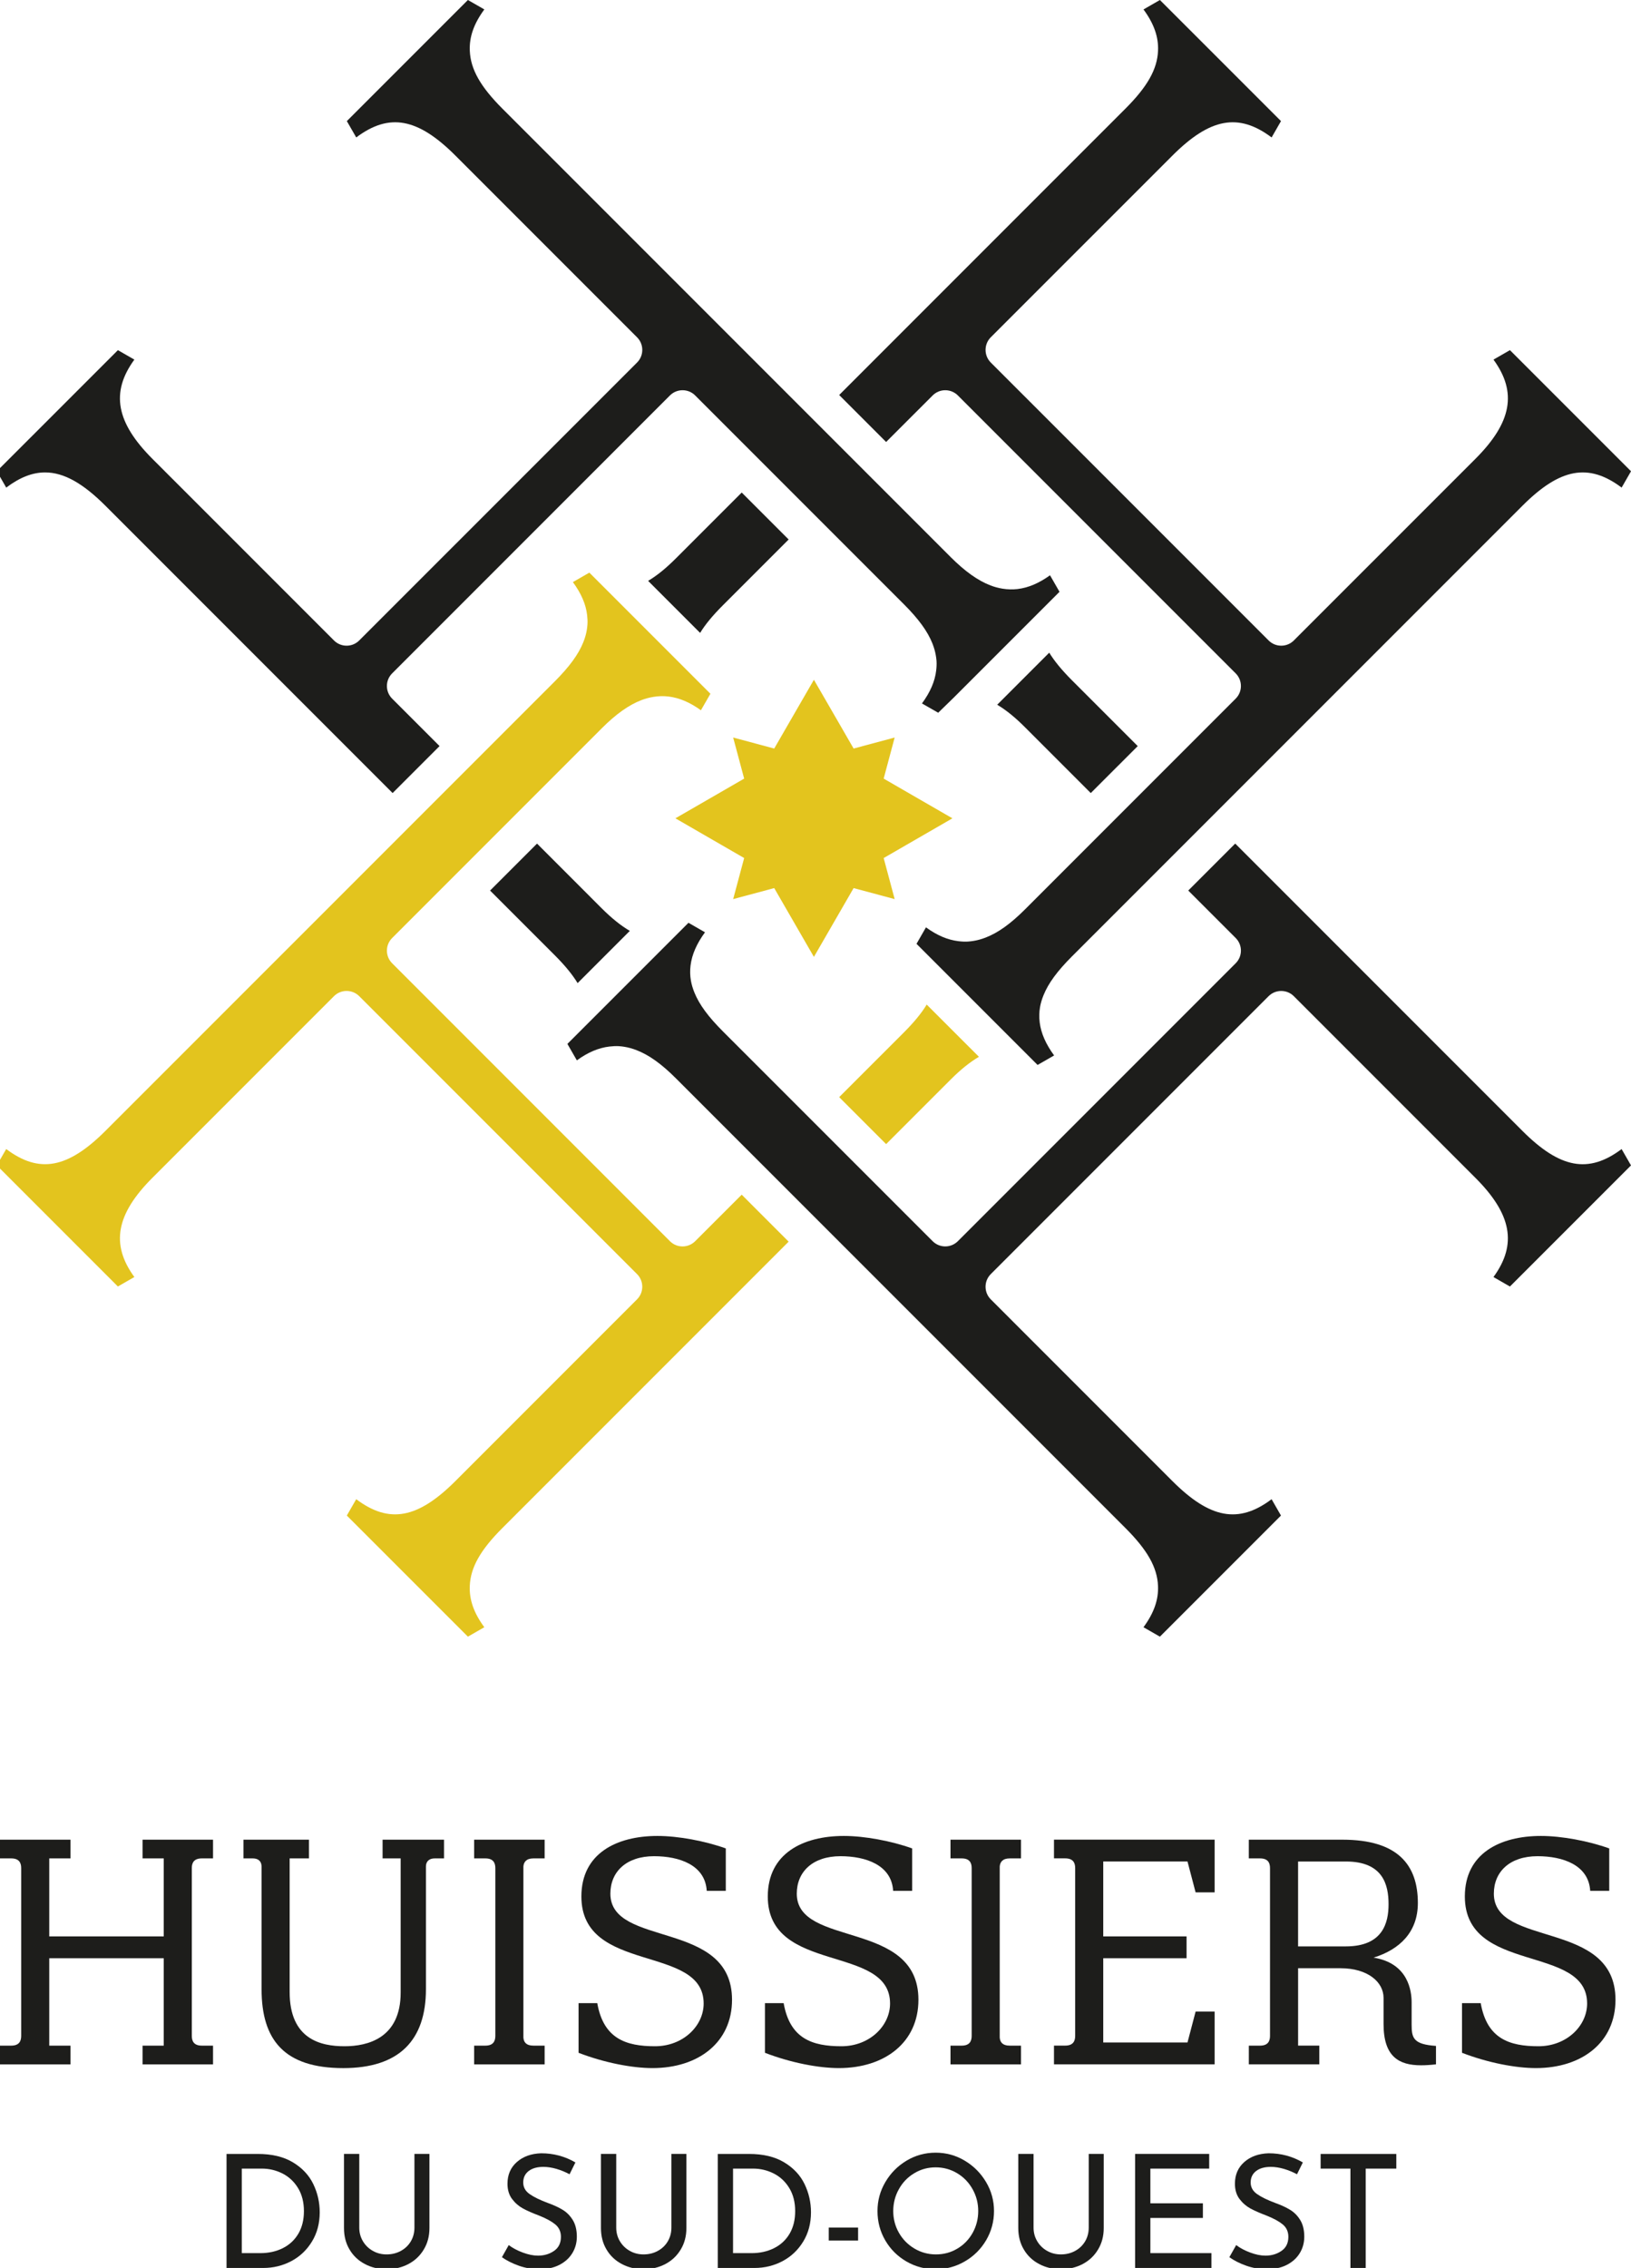
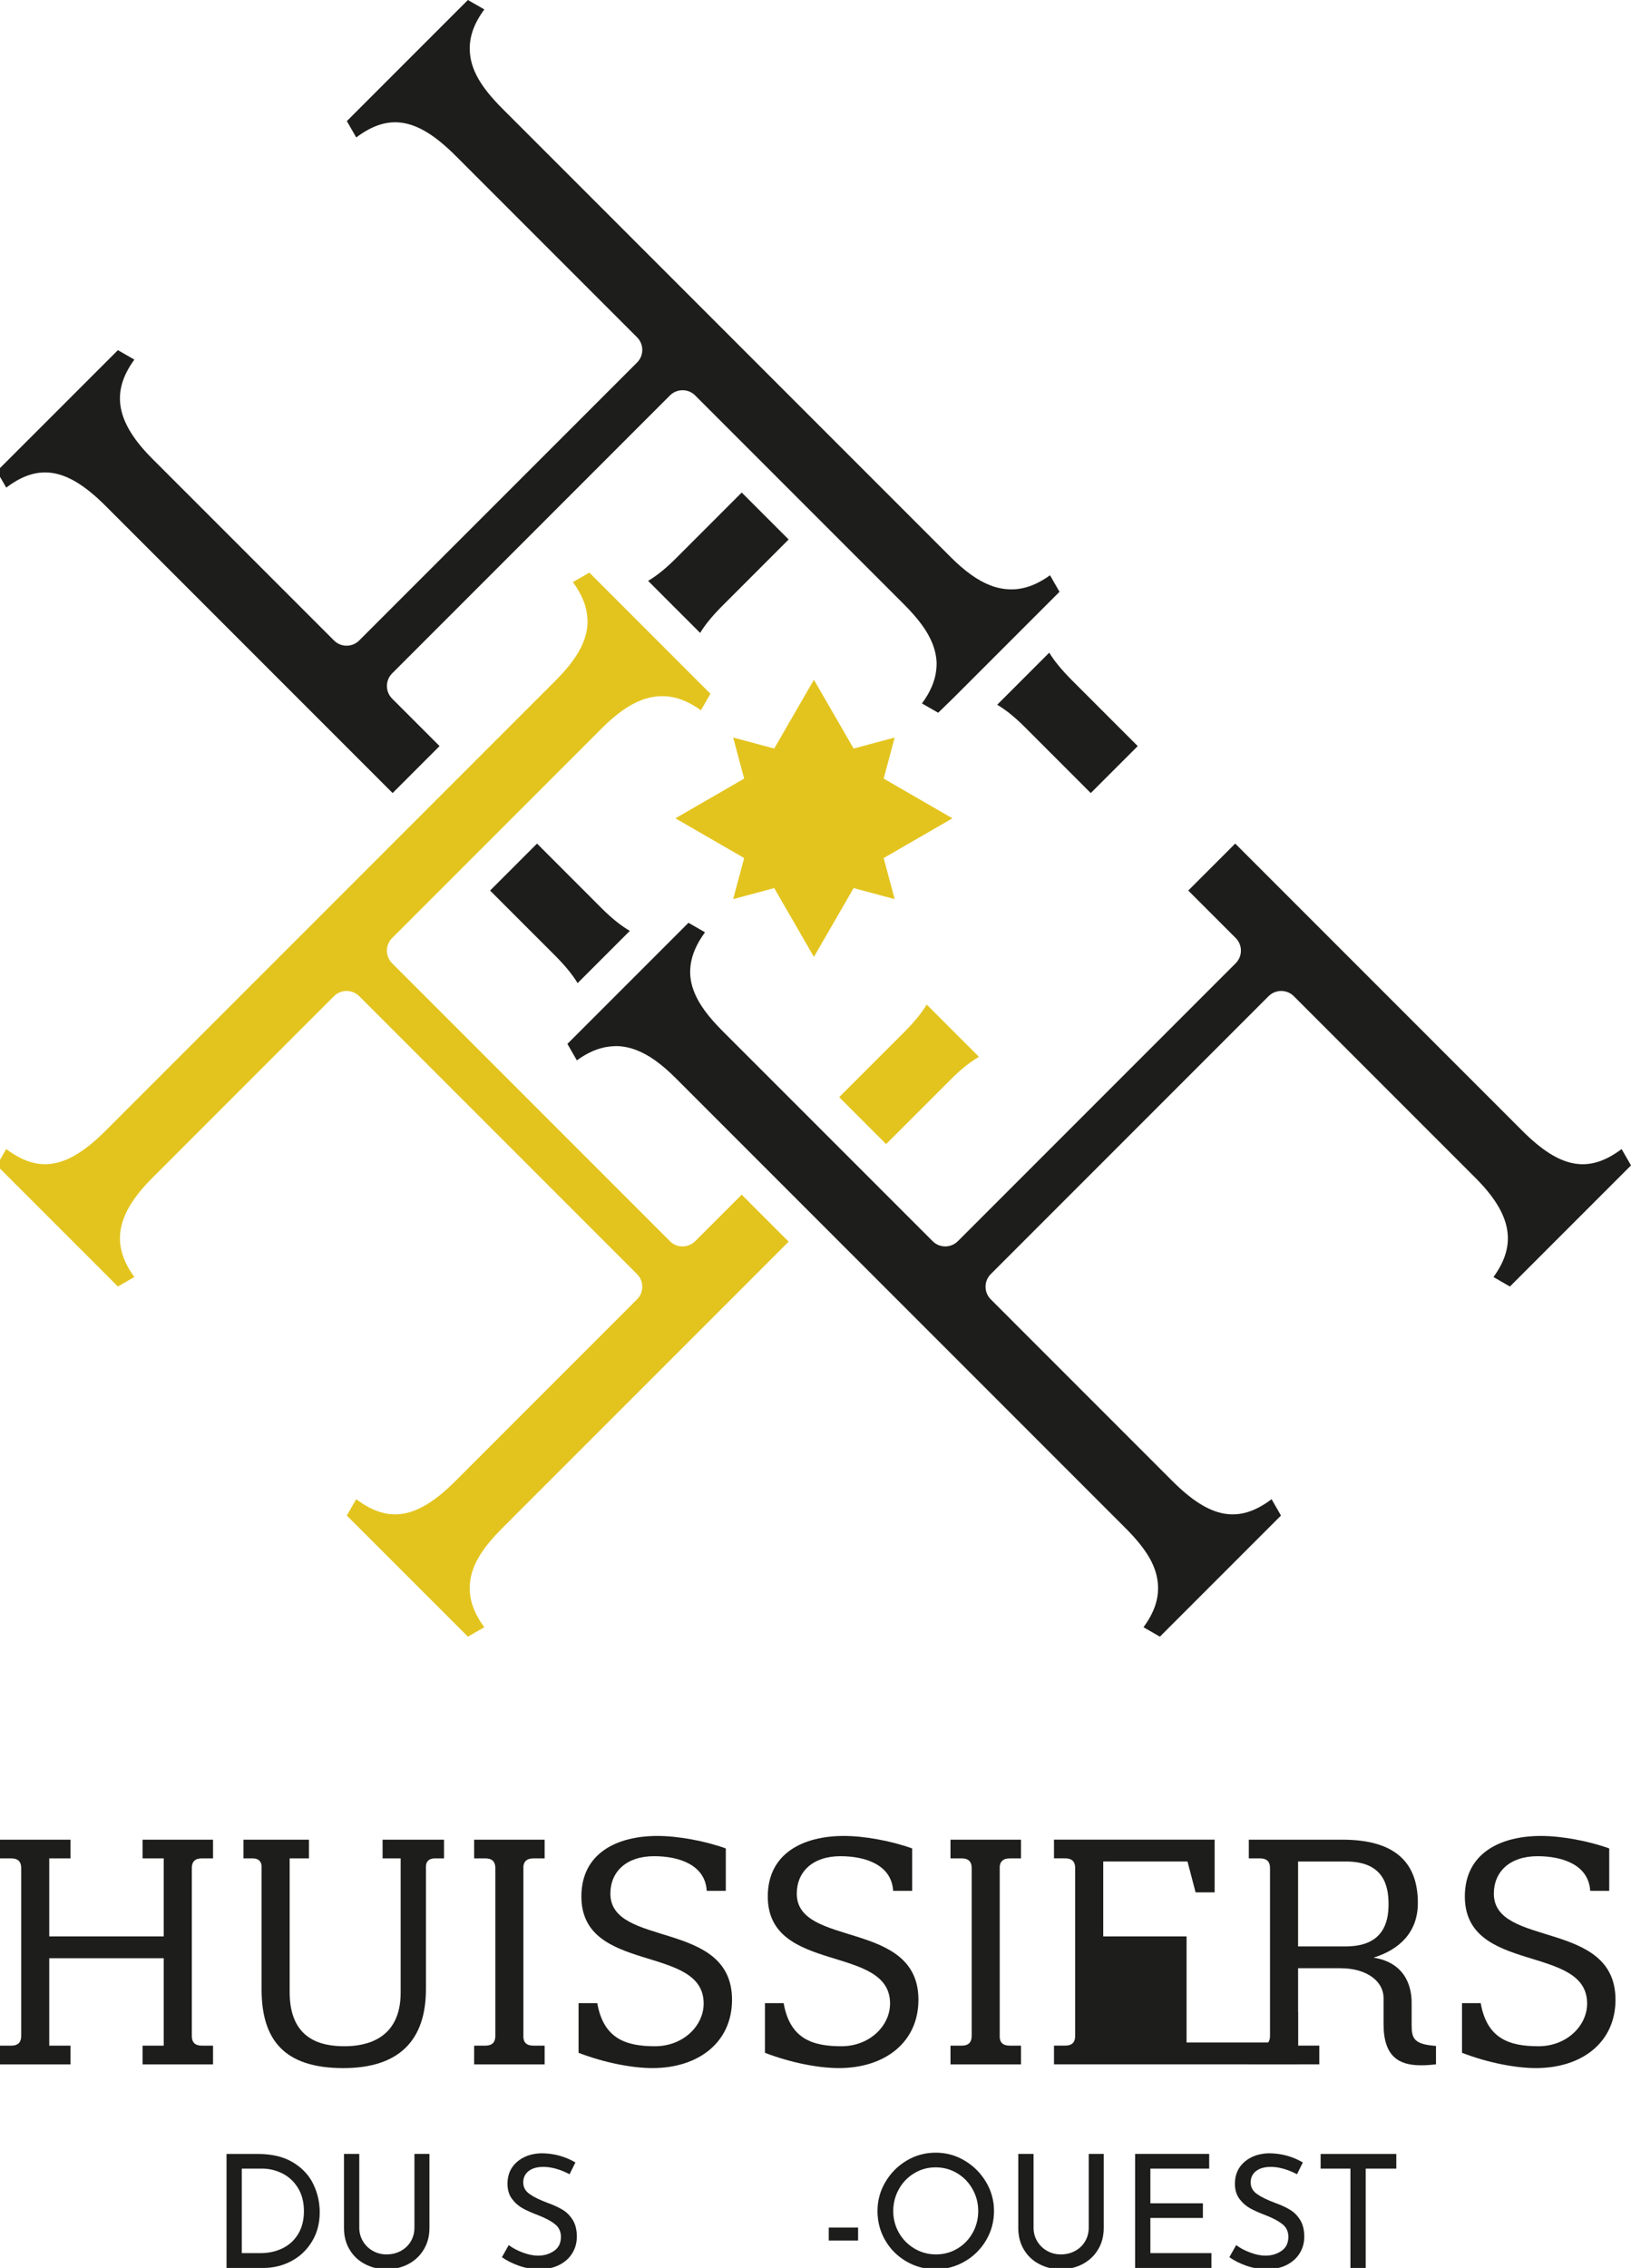
<svg xmlns="http://www.w3.org/2000/svg" version="1.1" id="Calque_1" x="0px" y="0px" viewBox="0 0 101.911 141.653" style="enable-background:new 0 0 101.911 141.653;" xml:space="preserve">
  <polygon style="fill:#E3C41E;" points="48.376,55.469 49.211,56.916 50.856,59.766 52.502,56.916 53.337,55.469 55.902,56.157   55.215,53.592 56.661,52.757 59.511,51.111 56.661,49.466 55.215,48.631 55.902,46.065 53.337,46.753 52.502,45.306 50.856,42.457   49.211,45.306 48.376,46.753 45.811,46.065 46.498,48.631 45.052,49.466 42.202,51.111 45.052,52.757 46.498,53.592 45.811,56.157   " />
  <path style="fill:#1D1D1B;" d="M2.817,29.507c1.179,0,2.377,0.689,3.775,2.086l17.94,17.94l2.934-2.934l-2.963-2.963  c-0.211-0.211-0.327-0.491-0.327-0.789c0-0.298,0.116-0.578,0.327-0.789L41.86,24.7c0.211-0.211,0.491-0.327,0.789-0.327  s0.579,0.116,0.789,0.327l13.039,13.039c0.917,0.917,1.483,1.694,1.782,2.446c0.103,0.26,0.172,0.503,0.213,0.744  c0.02,0.117,0.037,0.235,0.046,0.353c0.011,0.194,0.004,0.386-0.022,0.596c-0.078,0.675-0.369,1.352-0.889,2.059l1.015,0.58  l0.957-0.931l6.623-6.622l-0.593-1.033c-0.688,0.496-1.35,0.777-2.023,0.859c-0.307,0.037-0.626,0.03-0.948-0.023  c-0.257-0.042-0.509-0.11-0.749-0.202c-0.783-0.301-1.593-0.876-2.477-1.76L31.396,6.79c-1.38-1.38-1.991-2.462-2.041-3.615  c-0.039-0.864,0.252-1.697,0.908-2.586L29.236,0l-7.564,7.564l0.587,1.021c2.07-1.557,3.857-1.208,6.204,1.139l11.342,11.342  c0.211,0.211,0.327,0.491,0.327,0.789c0,0.298-0.116,0.579-0.328,0.79L22.446,40.002c-0.211,0.211-0.491,0.327-0.789,0.327  s-0.579-0.116-0.789-0.327L9.525,28.66c-2.267-2.267-2.624-4.152-1.13-6.199L7.367,21.87l-7.565,7.564l0.587,1.021  C1.225,29.825,2.017,29.507,2.817,29.507z" />
  <path style="fill:#1D1D1B;" d="M33.556,52.69l-2.934,2.933l4.044,4.043c0.633,0.634,1.099,1.201,1.425,1.738l3.262-3.262  c-0.559-0.327-1.139-0.794-1.755-1.409L33.556,52.69z" />
  <path style="fill:#1D1D1B;" d="M68.156,49.533l2.934-2.933l-4.101-4.101c-0.634-0.634-1.101-1.199-1.429-1.734l-3.252,3.252  c0.55,0.325,1.12,0.787,1.748,1.416L68.156,49.533z" />
-   <path style="fill:#1D1D1B;" d="M59.063,24.373c0.298,0,0.578,0.116,0.789,0.327L77.21,42.058c0.211,0.211,0.327,0.491,0.327,0.789  c0,0.298-0.116,0.578-0.327,0.789L64.055,56.791c-0.906,0.906-1.691,1.468-2.468,1.768c-0.26,0.1-0.504,0.168-0.746,0.207  c-0.106,0.017-0.233,0.036-0.368,0.043c-0.173,0.01-0.364,0.003-0.579-0.023c-0.68-0.08-1.347-0.364-2.036-0.865l-0.591,1.029  l7.565,7.565l1.033-0.593c-0.522-0.712-0.817-1.389-0.901-2.063c-0.041-0.329-0.033-0.651,0.021-0.959  c0.042-0.239,0.113-0.481,0.218-0.74c0.305-0.753,0.857-1.504,1.787-2.435l28.132-28.131c2.345-2.347,4.132-2.696,6.203-1.139  l0.587-1.021l-7.565-7.564l-1.029,0.591c1.494,2.047,1.137,3.932-1.13,6.199L80.845,40.002c-0.211,0.211-0.491,0.327-0.789,0.327  c-0.298,0-0.578-0.116-0.789-0.327L61.908,22.644c-0.435-0.435-0.435-1.143,0-1.578L73.251,9.724  c2.345-2.346,4.132-2.696,6.204-1.139l0.586-1.021L72.476,0L71.45,0.59c0.656,0.89,0.947,1.723,0.908,2.586  c-0.051,1.154-0.662,2.234-2.041,3.614L52.435,24.672l2.933,2.934l2.906-2.905C58.485,24.489,58.765,24.373,59.063,24.373z" />
  <path style="fill:#E3C41E;" d="M55.368,71.46l4.043-4.043c0.616-0.616,1.196-1.082,1.756-1.41l-3.263-3.262  c-0.326,0.538-0.792,1.104-1.425,1.738l-4.044,4.043L55.368,71.46z" />
  <path style="fill:#1D1D1B;" d="M43.746,39.53c0.325-0.532,0.787-1.089,1.431-1.733l4.101-4.101l-2.933-2.933l-4.101,4.101  c-0.628,0.629-1.198,1.092-1.748,1.416L43.746,39.53z" />
  <path style="fill:#1D1D1B;" d="M95.121,70.629l-17.94-17.94l-2.934,2.934l2.963,2.963c0.211,0.211,0.327,0.491,0.327,0.789  s-0.116,0.578-0.327,0.789L59.852,77.522c-0.211,0.211-0.491,0.327-0.789,0.327c-0.298,0-0.578-0.116-0.789-0.327L45.177,64.426  c-0.931-0.931-1.483-1.682-1.788-2.435c-0.105-0.26-0.176-0.502-0.218-0.741c-0.055-0.31-0.062-0.633-0.021-0.958  c0.085-0.674,0.38-1.351,0.901-2.062l-1.033-0.594L35.453,65.2l0.591,1.029c0.688-0.5,1.355-0.783,2.035-0.863  c0.213-0.025,0.404-0.033,0.582-0.024c0.136,0.007,0.262,0.026,0.368,0.043c0.241,0.039,0.484,0.106,0.745,0.207  c0.778,0.3,1.563,0.862,2.468,1.768l28.074,28.074c1.38,1.38,1.99,2.461,2.041,3.615c0.038,0.863-0.252,1.696-0.908,2.586  l1.026,0.589l7.565-7.564l-0.586-1.021c-2.071,1.556-3.858,1.207-6.204-1.139L61.908,81.157c-0.211-0.211-0.327-0.491-0.327-0.789  s0.116-0.578,0.327-0.789l17.358-17.358c0.435-0.435,1.142-0.435,1.578,0l11.343,11.343c2.267,2.267,2.624,4.152,1.13,6.199  l1.029,0.591l7.565-7.564l-0.587-1.021C99.252,73.326,97.466,72.976,95.121,70.629z" />
  <path style="fill:#E3C41E;" d="M42.649,77.85c-0.298,0-0.579-0.116-0.789-0.327L24.503,60.165c-0.211-0.211-0.327-0.491-0.327-0.789  s0.116-0.578,0.327-0.789L37.6,45.489c0.883-0.884,1.693-1.46,2.477-1.76c0.24-0.092,0.492-0.16,0.748-0.202  c0.322-0.053,0.641-0.06,0.949-0.023c0.672,0.082,1.335,0.363,2.022,0.859l0.594-1.032l-7.565-7.565l-1.029,0.591  c0.52,0.706,0.812,1.384,0.89,2.063c0.025,0.221,0.032,0.408,0.02,0.588c-0.008,0.126-0.026,0.245-0.043,0.355  c-0.042,0.246-0.112,0.488-0.214,0.746c-0.301,0.755-0.868,1.532-1.783,2.447L6.592,70.629c-2.347,2.345-4.133,2.695-6.204,1.138  l-0.587,1.021l7.565,7.564l1.029-0.591c-1.494-2.047-1.137-3.932,1.13-6.199l11.342-11.342c0.435-0.435,1.144-0.435,1.579,0  l17.358,17.358c0.211,0.211,0.327,0.491,0.327,0.789s-0.116,0.578-0.327,0.789L28.462,92.499c-2.347,2.346-4.134,2.695-6.204,1.139  l-0.587,1.021l7.565,7.564l1.026-0.589c-0.656-0.889-0.947-1.722-0.908-2.586c0.051-1.153,0.661-2.234,2.041-3.614l17.882-17.882  l-2.933-2.934l-2.906,2.905C43.228,77.733,42.947,77.85,42.649,77.85z" />
  <g>
    <g>
      <path style="fill:#1D1D1B;" d="M14.154,134.532h1.95c0.887,0,1.621,0.176,2.202,0.527c0.581,0.351,1.004,0.804,1.272,1.36    c0.266,0.554,0.399,1.139,0.399,1.758c0,0.689-0.162,1.297-0.484,1.826c-0.322,0.529-0.752,0.937-1.29,1.223    c-0.538,0.286-1.124,0.428-1.754,0.428h-2.294V134.532z M16.261,140.728c0.527,0,0.995-0.104,1.41-0.311    c0.414-0.207,0.736-0.507,0.97-0.901c0.232-0.394,0.349-0.865,0.349-1.409c0-0.558-0.122-1.038-0.365-1.439    s-0.565-0.705-0.97-0.912c-0.403-0.205-0.838-0.308-1.304-0.308h-1.243v5.28H16.261z" />
      <path style="fill:#1D1D1B;" d="M22.676,139.983c0.151,0.254,0.356,0.455,0.615,0.601c0.259,0.149,0.547,0.223,0.862,0.223    c0.329,0,0.626-0.072,0.892-0.218c0.266-0.144,0.475-0.344,0.626-0.599c0.151-0.257,0.225-0.543,0.225-0.858v-4.6h0.937v4.629    c0,0.507-0.119,0.955-0.356,1.344c-0.236,0.392-0.556,0.693-0.964,0.907c-0.408,0.214-0.86,0.32-1.36,0.32    c-0.493,0-0.943-0.106-1.349-0.32c-0.408-0.214-0.73-0.516-0.961-0.907c-0.234-0.39-0.349-0.838-0.349-1.344v-4.629h0.955v4.6    C22.448,139.447,22.525,139.73,22.676,139.983z" />
      <path style="fill:#1D1D1B;" d="M34.771,135.466c-0.288-0.083-0.561-0.126-0.817-0.126c-0.387,0-0.694,0.086-0.921,0.259    c-0.227,0.176-0.34,0.414-0.34,0.716c0,0.295,0.133,0.536,0.399,0.723c0.266,0.187,0.646,0.374,1.139,0.556    c0.367,0.133,0.678,0.275,0.93,0.43c0.252,0.153,0.464,0.367,0.63,0.639c0.167,0.272,0.252,0.619,0.252,1.04    c0,0.38-0.097,0.725-0.286,1.033c-0.191,0.308-0.462,0.552-0.813,0.73s-0.763,0.266-1.236,0.266c-0.441,0-0.865-0.07-1.272-0.212    s-0.766-0.32-1.074-0.538l0.426-0.757c0.241,0.182,0.534,0.34,0.876,0.466c0.342,0.128,0.66,0.194,0.955,0.194    c0.381,0,0.714-0.099,1-0.297c0.286-0.196,0.43-0.489,0.43-0.876c0-0.329-0.122-0.59-0.36-0.784    c-0.241-0.194-0.576-0.376-1.009-0.547c-0.401-0.151-0.734-0.297-1.002-0.441c-0.266-0.146-0.493-0.344-0.684-0.597    c-0.189-0.252-0.284-0.57-0.284-0.95c0-0.558,0.194-1.011,0.585-1.355c0.39-0.345,0.898-0.527,1.522-0.547    c0.768,0,1.482,0.191,2.137,0.572l-0.365,0.739C35.334,135.664,35.062,135.552,34.771,135.466z" />
-       <path style="fill:#1D1D1B;" d="M38.732,139.983c0.151,0.254,0.356,0.455,0.615,0.601c0.259,0.149,0.547,0.223,0.862,0.223    c0.329,0,0.626-0.072,0.892-0.218c0.266-0.144,0.475-0.344,0.626-0.599c0.151-0.257,0.225-0.543,0.225-0.858v-4.6h0.937v4.629    c0,0.507-0.119,0.955-0.356,1.344c-0.236,0.392-0.556,0.693-0.964,0.907c-0.408,0.214-0.86,0.32-1.36,0.32    c-0.493,0-0.943-0.106-1.349-0.32c-0.408-0.214-0.73-0.516-0.961-0.907c-0.234-0.39-0.349-0.838-0.349-1.344v-4.629h0.955v4.6    C38.505,139.447,38.581,139.73,38.732,139.983z" />
-       <path style="fill:#1D1D1B;" d="M44.85,134.532h1.95c0.887,0,1.621,0.176,2.202,0.527c0.581,0.351,1.004,0.804,1.272,1.36    c0.266,0.554,0.399,1.139,0.399,1.758c0,0.689-0.162,1.297-0.484,1.826c-0.322,0.529-0.752,0.937-1.29,1.223    c-0.538,0.286-1.124,0.428-1.754,0.428H44.85V134.532z M46.957,140.728c0.527,0,0.995-0.104,1.409-0.311    c0.414-0.207,0.736-0.507,0.97-0.901c0.232-0.394,0.349-0.865,0.349-1.409c0-0.558-0.122-1.038-0.365-1.439    s-0.565-0.705-0.97-0.912c-0.403-0.205-0.838-0.308-1.304-0.308h-1.243v5.28H46.957z" />
      <path style="fill:#1D1D1B;" d="M53.617,139.132v0.808h-1.833v-0.808H53.617z" />
      <path style="fill:#1D1D1B;" d="M55.322,136.286c0.329-0.558,0.77-1.004,1.324-1.335c0.556-0.333,1.162-0.498,1.819-0.498    c0.648,0,1.254,0.164,1.813,0.498c0.556,0.331,1.002,0.777,1.333,1.335c0.333,0.556,0.498,1.162,0.498,1.813    c0,0.655-0.164,1.263-0.491,1.822c-0.329,0.558-0.775,1-1.335,1.324c-0.563,0.326-1.169,0.489-1.817,0.489    c-0.657,0-1.265-0.16-1.824-0.482c-0.558-0.322-1-0.761-1.324-1.315c-0.326-0.556-0.489-1.169-0.489-1.837    C54.829,137.447,54.993,136.842,55.322,136.286z M56.168,139.456c0.236,0.414,0.561,0.743,0.97,0.986    c0.41,0.243,0.858,0.365,1.344,0.365s0.932-0.119,1.335-0.36c0.405-0.239,0.723-0.567,0.957-0.984    c0.232-0.419,0.349-0.874,0.349-1.364c0-0.493-0.119-0.95-0.356-1.371c-0.236-0.419-0.558-0.752-0.964-0.993    c-0.408-0.243-0.856-0.365-1.34-0.365c-0.486,0-0.934,0.122-1.34,0.369c-0.408,0.245-0.73,0.579-0.961,1    c-0.234,0.419-0.349,0.876-0.349,1.369C55.815,138.593,55.932,139.044,56.168,139.456z" />
      <path style="fill:#1D1D1B;" d="M64.808,139.983c0.151,0.254,0.356,0.455,0.615,0.601c0.259,0.149,0.547,0.223,0.862,0.223    c0.329,0,0.626-0.072,0.892-0.218c0.266-0.144,0.475-0.344,0.626-0.599c0.151-0.257,0.225-0.543,0.225-0.858v-4.6h0.937v4.629    c0,0.507-0.119,0.955-0.356,1.344c-0.236,0.392-0.556,0.693-0.964,0.907s-0.86,0.32-1.36,0.32c-0.493,0-0.943-0.106-1.349-0.32    c-0.408-0.214-0.73-0.516-0.961-0.907c-0.234-0.39-0.349-0.838-0.349-1.344v-4.629h0.955v4.6    C64.58,139.447,64.657,139.73,64.808,139.983z" />
      <path style="fill:#1D1D1B;" d="M75.555,134.532v0.916H71.88v2.166h3.281v0.916H71.88v2.198h3.814v0.925h-4.769v-7.122H75.555z" />
      <path style="fill:#1D1D1B;" d="M80.224,135.466c-0.288-0.083-0.561-0.126-0.817-0.126c-0.387,0-0.693,0.086-0.921,0.259    c-0.227,0.176-0.34,0.414-0.34,0.716c0,0.295,0.133,0.536,0.399,0.723c0.266,0.187,0.646,0.374,1.139,0.556    c0.367,0.133,0.678,0.275,0.93,0.43c0.252,0.153,0.464,0.367,0.63,0.639c0.167,0.272,0.252,0.619,0.252,1.04    c0,0.38-0.097,0.725-0.286,1.033c-0.191,0.308-0.462,0.552-0.813,0.73c-0.351,0.178-0.763,0.266-1.236,0.266    c-0.441,0-0.865-0.07-1.272-0.212c-0.408-0.142-0.766-0.32-1.074-0.538l0.426-0.757c0.241,0.182,0.534,0.34,0.876,0.466    c0.342,0.128,0.66,0.194,0.955,0.194c0.381,0,0.714-0.099,1-0.297c0.286-0.196,0.43-0.489,0.43-0.876    c0-0.329-0.122-0.59-0.36-0.784c-0.241-0.194-0.576-0.376-1.009-0.547c-0.401-0.151-0.734-0.297-1.002-0.441    c-0.266-0.146-0.493-0.344-0.684-0.597c-0.189-0.252-0.284-0.57-0.284-0.95c0-0.558,0.194-1.011,0.585-1.355    c0.39-0.345,0.898-0.527,1.522-0.547c0.768,0,1.482,0.191,2.137,0.572l-0.365,0.739C80.787,135.664,80.515,135.552,80.224,135.466    z" />
      <path style="fill:#1D1D1B;" d="M87.247,134.532v0.916h-1.912v6.205h-0.955v-6.205h-1.862v-0.916H87.247z" />
    </g>
    <g>
      <path style="fill:#1D1D1B;" d="M10.231,122.31H3.078v5.458h1.326v1.169H0v-1.169h0.7c0.489,0,0.624-0.275,0.624-0.606v-10.486    c0-0.331-0.135-0.603-0.624-0.603H0v-1.169h4.404v1.169H3.078v4.872h7.153v-4.872H8.907v-1.169h4.404v1.169h-0.702    c-0.486,0-0.624,0.272-0.624,0.603v10.486c0,0.331,0.137,0.606,0.624,0.606h0.702v1.169H8.907v-1.169h1.324V122.31z" />
      <path style="fill:#1D1D1B;" d="M27.161,116.073c-0.293,0-0.547,0.135-0.547,0.527v7.64c0,3.215-1.695,4.931-5.163,4.931    c-3.686,0-5.107-1.754-5.107-4.931v-7.64c0-0.392-0.254-0.527-0.547-0.527h-0.583v-1.169h4.091v1.169h-1.207v8.342    c0,2.963,1.948,3.391,3.429,3.391c1.423,0,3.508-0.486,3.508-3.353v-8.38h-1.13v-1.169h3.839v1.169H27.161z" />
      <path style="fill:#1D1D1B;" d="M29.626,127.768h0.7c0.489,0,0.624-0.275,0.624-0.606v-10.486c0-0.331-0.135-0.603-0.624-0.603    h-0.7v-1.169h4.404v1.169h-0.702c-0.448,0-0.603,0.234-0.624,0.507v10.681c0.02,0.29,0.176,0.507,0.624,0.507h0.702v1.169h-4.404    V127.768z" />
      <path style="fill:#1D1D1B;" d="M43.967,125.136c0-3.722-7.64-1.812-7.64-6.685c0-2.691,2.202-3.78,4.755-3.78    c1.286,0,2.963,0.311,4.269,0.779v2.65h-1.191c-0.097-1.617-1.713-2.164-3.292-2.164c-1.736,0-2.729,0.975-2.729,2.339    c0,3.391,7.601,1.599,7.601,6.626c0,2.67-2.105,4.269-4.971,4.269c-1.265,0-3.001-0.331-4.618-0.955v-3.1h1.169    c0.39,2.222,1.795,2.691,3.607,2.691C42.681,127.806,43.967,126.539,43.967,125.136z" />
      <path style="fill:#1D1D1B;" d="M55.614,125.136c0-3.722-7.64-1.812-7.64-6.685c0-2.691,2.202-3.78,4.755-3.78    c1.286,0,2.963,0.311,4.267,0.779v2.65h-1.189c-0.097-1.617-1.713-2.164-3.292-2.164c-1.736,0-2.729,0.975-2.729,2.339    c0,3.391,7.601,1.599,7.601,6.626c0,2.67-2.105,4.269-4.972,4.269c-1.265,0-3.001-0.331-4.618-0.955v-3.1h1.169    c0.39,2.222,1.792,2.691,3.607,2.691C54.329,127.806,55.614,126.539,55.614,125.136z" />
      <path style="fill:#1D1D1B;" d="M59.39,127.768h0.7c0.489,0,0.624-0.275,0.624-0.606v-10.486c0-0.331-0.135-0.603-0.624-0.603h-0.7    v-1.169h4.404v1.169h-0.703c-0.448,0-0.603,0.234-0.624,0.507v10.681c0.02,0.29,0.176,0.507,0.624,0.507h0.703v1.169H59.39    V127.768z" />
-       <path style="fill:#1D1D1B;" d="M75.895,118.196h-1.189l-0.507-1.93h-5.264v4.679h5.206v1.364h-5.206v5.262h5.264l0.507-1.93h1.189    v3.294H65.857v-1.169h0.7c0.489,0,0.624-0.275,0.624-0.606v-10.486c0-0.331-0.135-0.603-0.624-0.603h-0.7v-1.169h10.038V118.196z" />
+       <path style="fill:#1D1D1B;" d="M75.895,118.196h-1.189l-0.507-1.93h-5.264v4.679h5.206v1.364v5.262h5.264l0.507-1.93h1.189    v3.294H65.857v-1.169h0.7c0.489,0,0.624-0.275,0.624-0.606v-10.486c0-0.331-0.135-0.603-0.624-0.603h-0.7v-1.169h10.038V118.196z" />
      <path style="fill:#1D1D1B;" d="M78.031,127.768h0.7c0.489,0,0.624-0.275,0.624-0.606v-10.486c0-0.331-0.135-0.603-0.624-0.603    h-0.7v-1.169h5.847c3.467,0,4.715,1.578,4.715,3.956c0,1.812-1.13,2.902-2.767,3.411c2.184,0.349,2.378,2.103,2.378,2.805v1.385    c0,0.838,0.117,1.227,1.522,1.324v1.151c-0.333,0.038-0.644,0.059-0.937,0.059c-1.385,0-2.339-0.545-2.339-2.574v-1.637    c0-0.993-0.993-1.851-2.688-1.851h-2.652v4.834h1.326v1.169h-4.404V127.768z M81.109,116.267v5.302h2.983    c2.319,0,2.67-1.482,2.67-2.632c0-1.227-0.351-2.67-2.67-2.67H81.109z" />
      <path style="fill:#1D1D1B;" d="M99.169,125.136c0-3.722-7.64-1.812-7.64-6.685c0-2.691,2.202-3.78,4.755-3.78    c1.286,0,2.963,0.311,4.267,0.779v2.65h-1.189c-0.097-1.617-1.713-2.164-3.292-2.164c-1.736,0-2.729,0.975-2.729,2.339    c0,3.391,7.601,1.599,7.601,6.626c0,2.67-2.105,4.269-4.972,4.269c-1.265,0-3.001-0.331-4.618-0.955v-3.1h1.169    c0.39,2.222,1.792,2.691,3.607,2.691C97.884,127.806,99.169,126.539,99.169,125.136z" />
    </g>
  </g>
</svg>